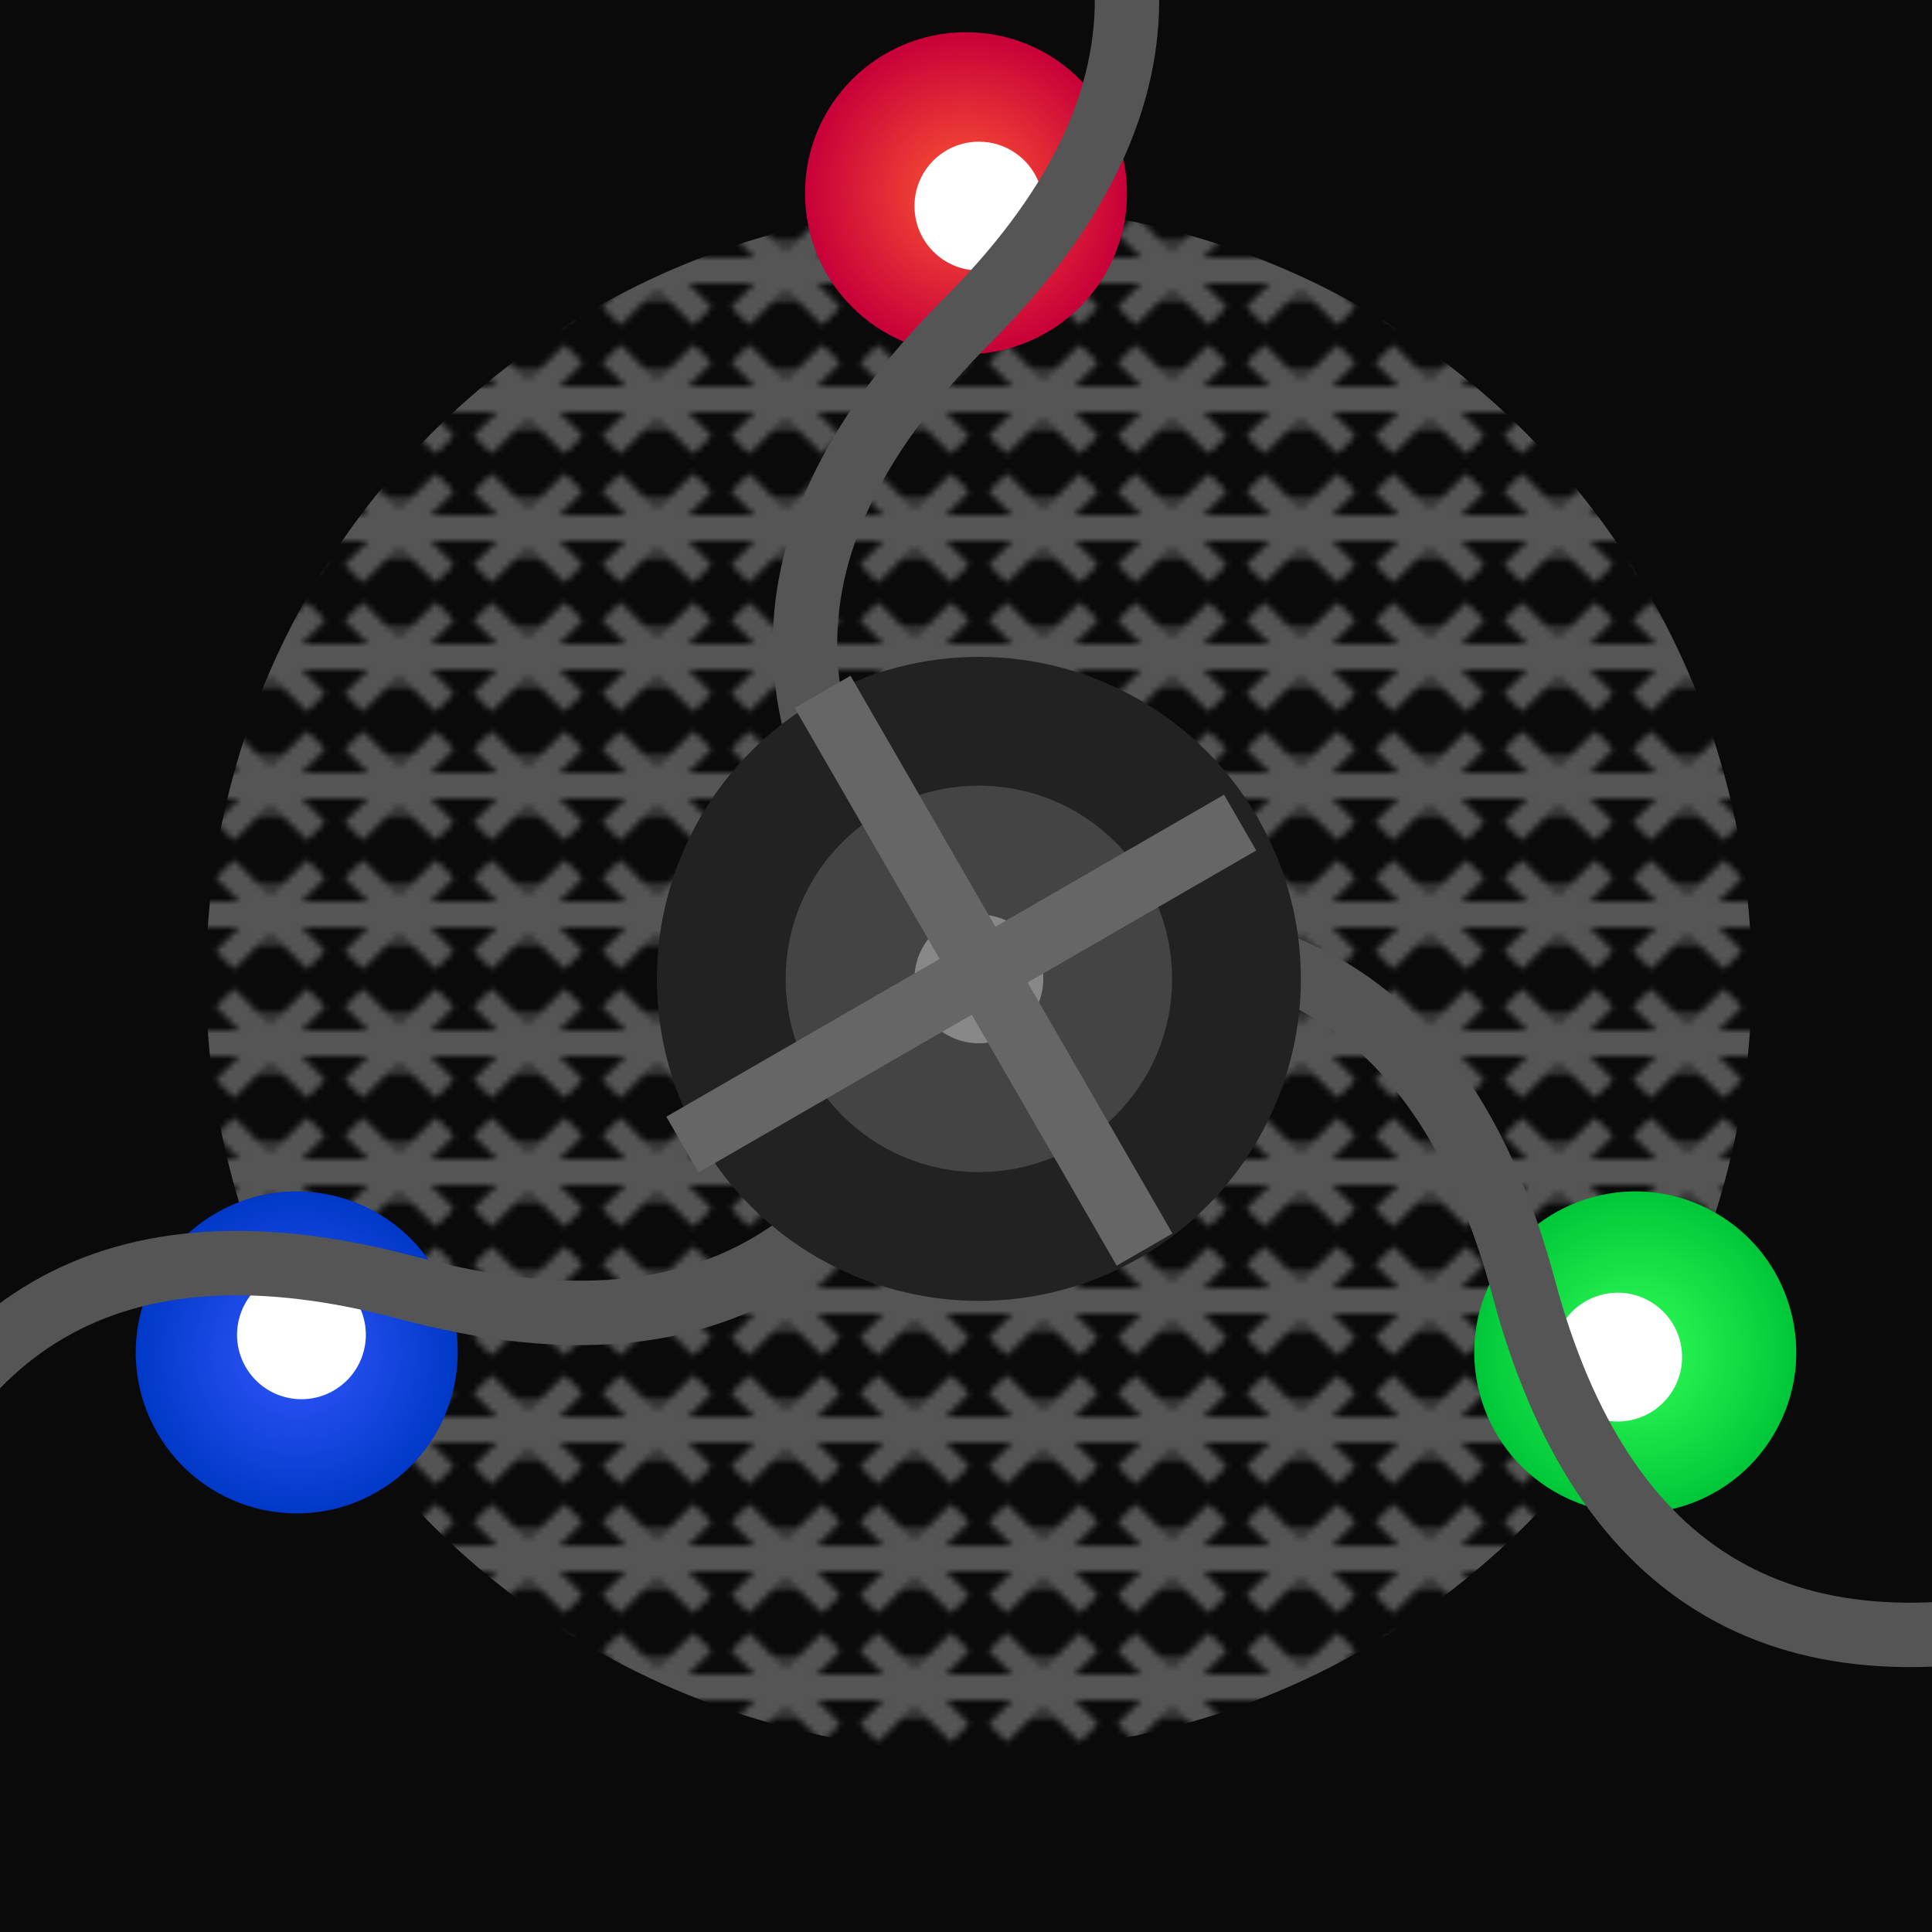
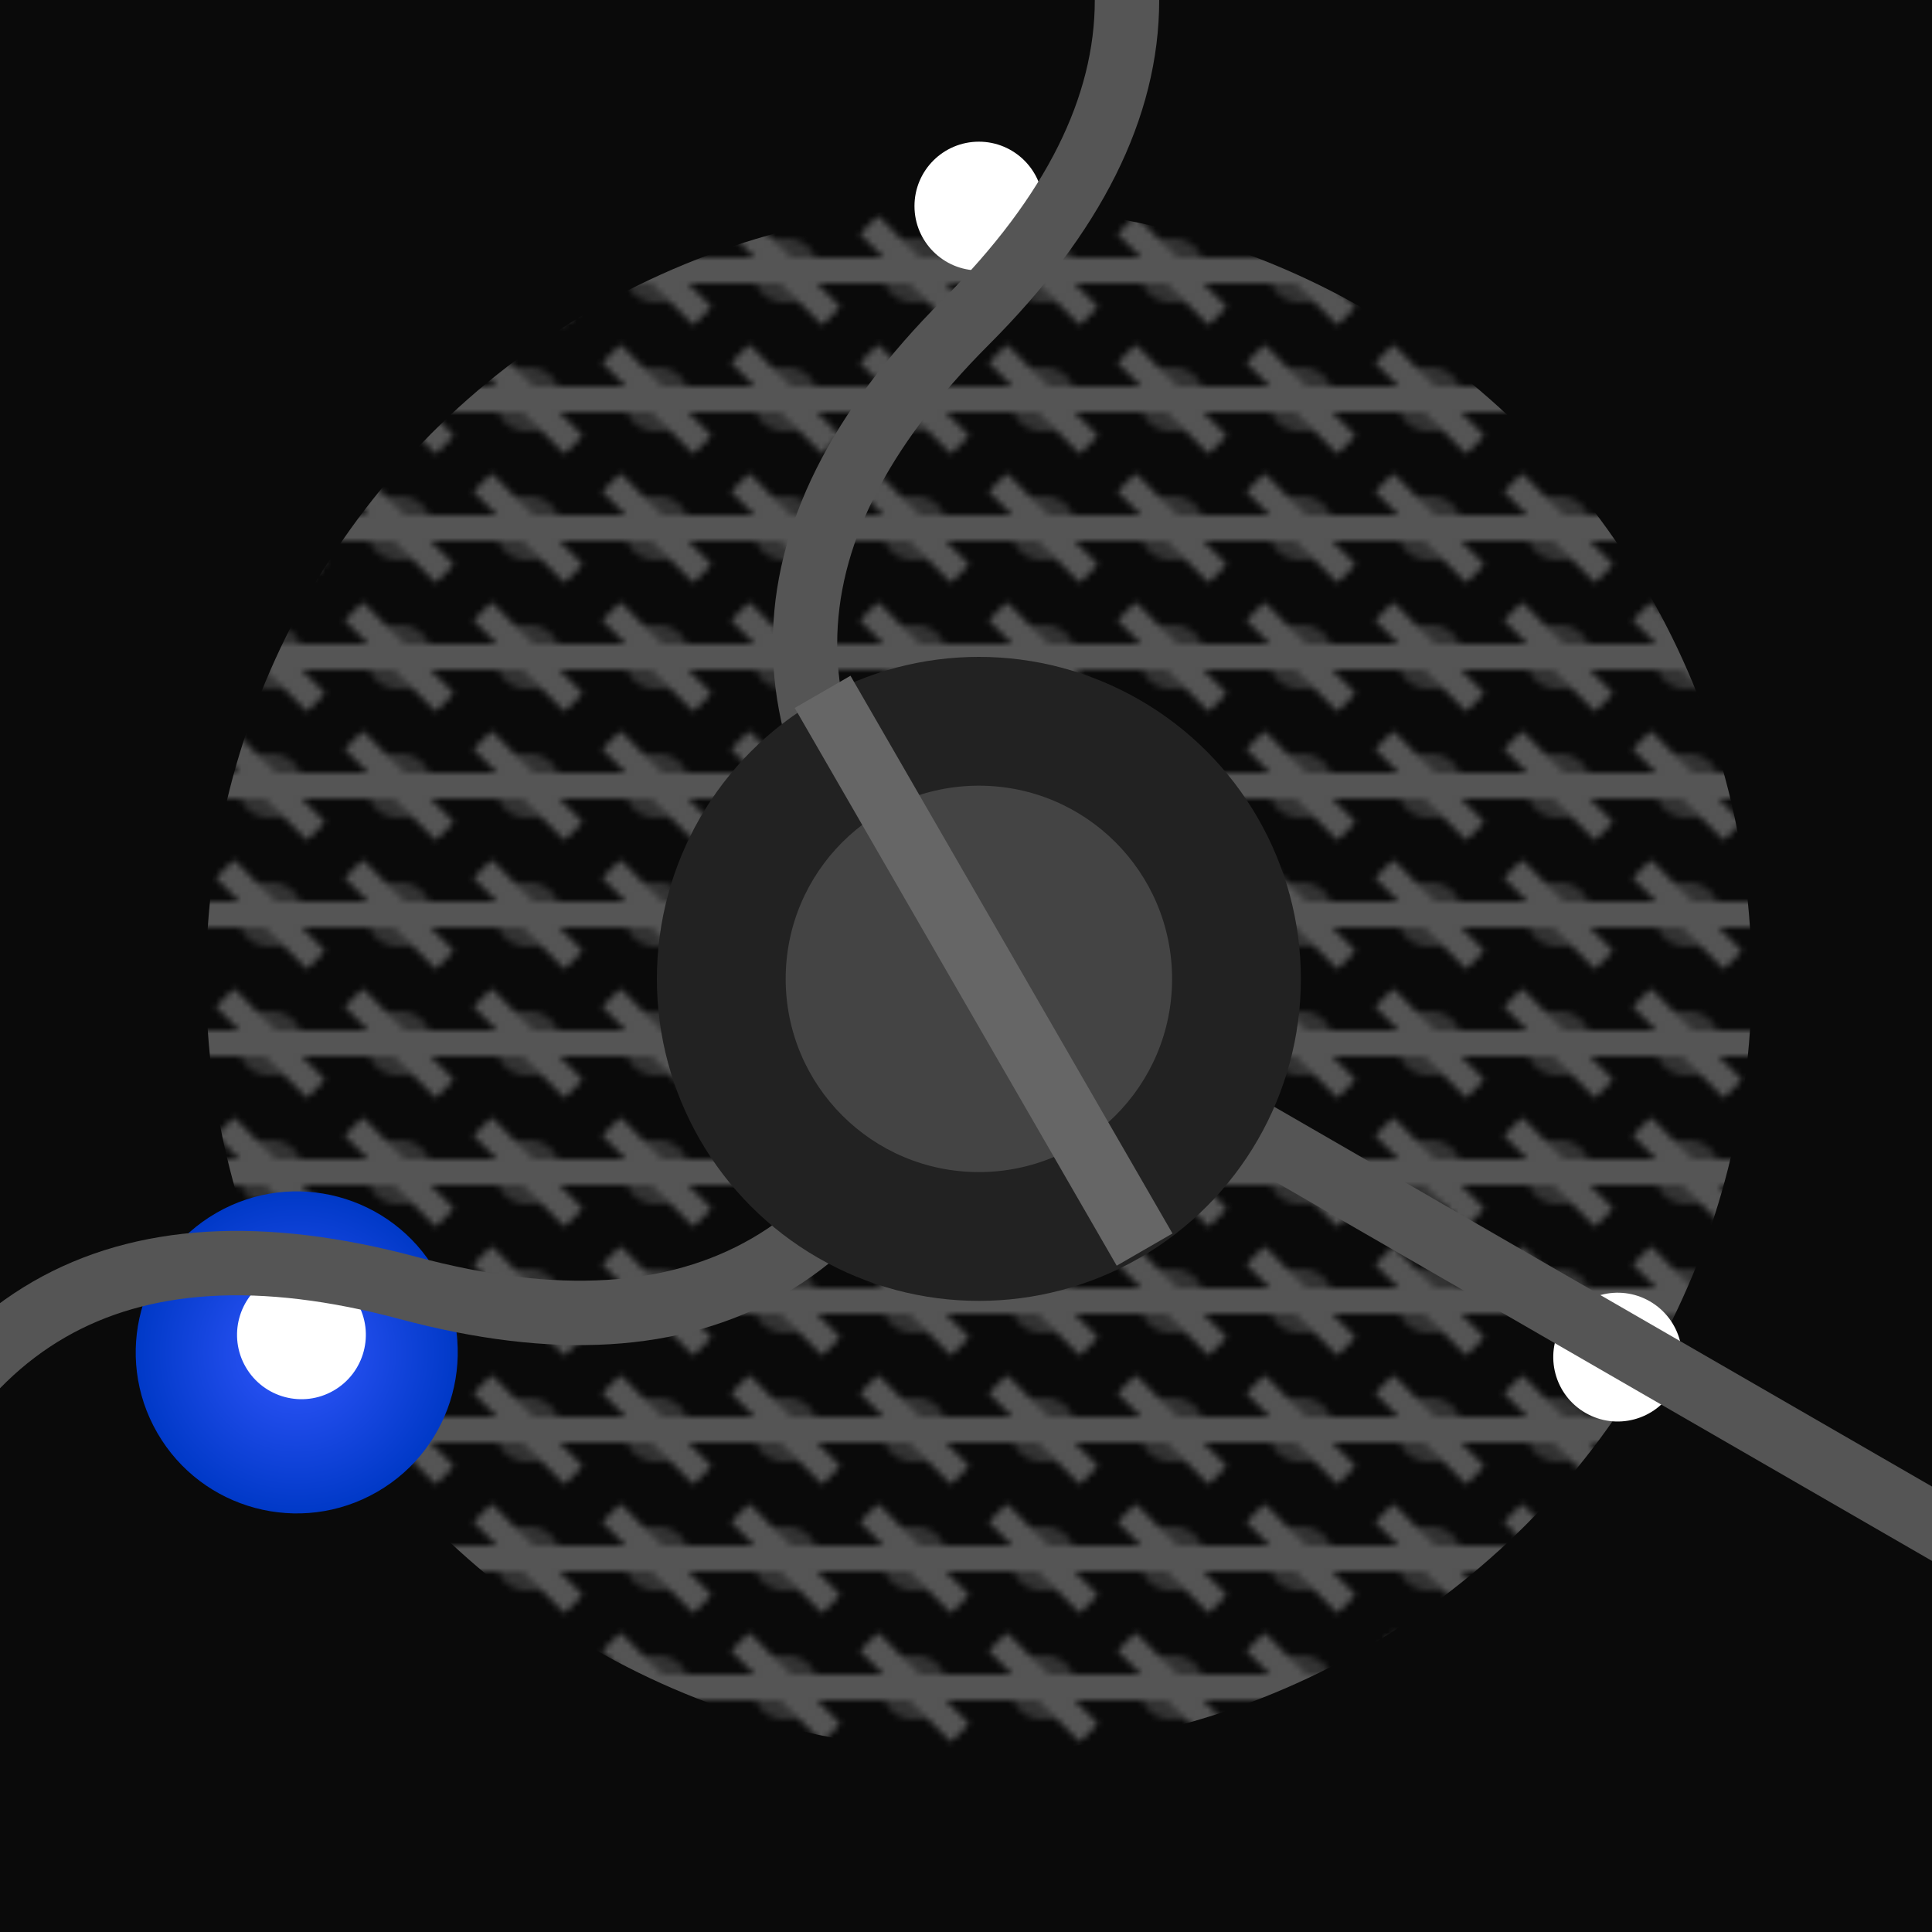
<svg xmlns="http://www.w3.org/2000/svg" viewBox="0 0 300 300">
  <defs>
    <radialGradient id="planet1" cx="50%" cy="50%" r="50%" fx="50%" fy="50%">
      <stop offset="0%" stop-color="#FF5733" />
      <stop offset="100%" stop-color="#C70039" />
    </radialGradient>
    <radialGradient id="planet2" cx="50%" cy="50%" r="50%" fx="50%" fy="50%">
      <stop offset="0%" stop-color="#33FF57" />
      <stop offset="100%" stop-color="#00C739" />
    </radialGradient>
    <radialGradient id="planet3" cx="50%" cy="50%" r="50%" fx="50%" fy="50%">
      <stop offset="0%" stop-color="#3357FF" />
      <stop offset="100%" stop-color="#0039C7" />
    </radialGradient>
    <pattern id="gearPattern" x="0" y="0" width="20" height="20" patternUnits="userSpaceOnUse">
      <circle cx="10" cy="10" r="5" fill="#333" />
-       <rect x="8" y="0" width="4" height="20" fill="#555" transform="rotate(45,10,10)" />
      <rect x="8" y="0" width="4" height="20" fill="#555" transform="rotate(90,10,10)" />
      <rect x="8" y="0" width="4" height="20" fill="#555" transform="rotate(135,10,10)" />
    </pattern>
    <filter id="shadow" x="-50%" y="-50%" width="200%" height="200%">
      <feGaussianBlur in="SourceAlpha" stdDeviation="3" />
      <feOffset dx="2" dy="2" result="offsetblur" />
      <feMerge>
        <feMergeNode in="offsetblur" />
        <feMergeNode in="SourceGraphic" />
      </feMerge>
    </filter>
  </defs>
  <rect width="300" height="300" fill="#0A0A0A" />
  <g transform="translate(150,150)">
    <circle cx="0" cy="0" r="120" fill="url(#gearPattern)" filter="url(#shadow)" />
    <g transform="rotate(0)">
-       <circle cx="0" cy="-120" r="25" fill="url(#planet1)" />
      <circle cx="0" cy="-120" r="10" fill="#FFF" filter="url(#shadow)" />
    </g>
    <g transform="rotate(120)">
-       <circle cx="0" cy="-120" r="25" fill="url(#planet2)" />
      <circle cx="0" cy="-120" r="10" fill="#FFF" filter="url(#shadow)" />
    </g>
    <g transform="rotate(240)">
      <circle cx="0" cy="-120" r="25" fill="url(#planet3)" />
      <circle cx="0" cy="-120" r="10" fill="#FFF" filter="url(#shadow)" />
    </g>
    <g transform="rotate(30)">
-       <path d="M0,0 Q50,-50 100,0 T200,0" fill="none" stroke="#555" stroke-width="10" stroke-linecap="round" />
+       <path d="M0,0 T200,0" fill="none" stroke="#555" stroke-width="10" stroke-linecap="round" />
    </g>
    <g transform="rotate(150)">
      <path d="M0,0 Q50,-50 100,0 T200,0" fill="none" stroke="#555" stroke-width="10" stroke-linecap="round" />
    </g>
    <g transform="rotate(270)">
      <path d="M0,0 Q50,-50 100,0 T200,0" fill="none" stroke="#555" stroke-width="10" stroke-linecap="round" />
    </g>
    <circle cx="0" cy="0" r="50" fill="#222" filter="url(#shadow)" />
    <circle cx="0" cy="0" r="30" fill="#444" filter="url(#shadow)" />
-     <circle cx="0" cy="0" r="10" fill="#888" filter="url(#shadow)" />
    <g transform="rotate(-30)">
      <rect x="-5" y="-50" width="10" height="100" fill="#666" filter="url(#shadow)" />
    </g>
    <g transform="rotate(60)">
-       <rect x="-5" y="-50" width="10" height="100" fill="#666" filter="url(#shadow)" />
-     </g>
+       </g>
  </g>
</svg>